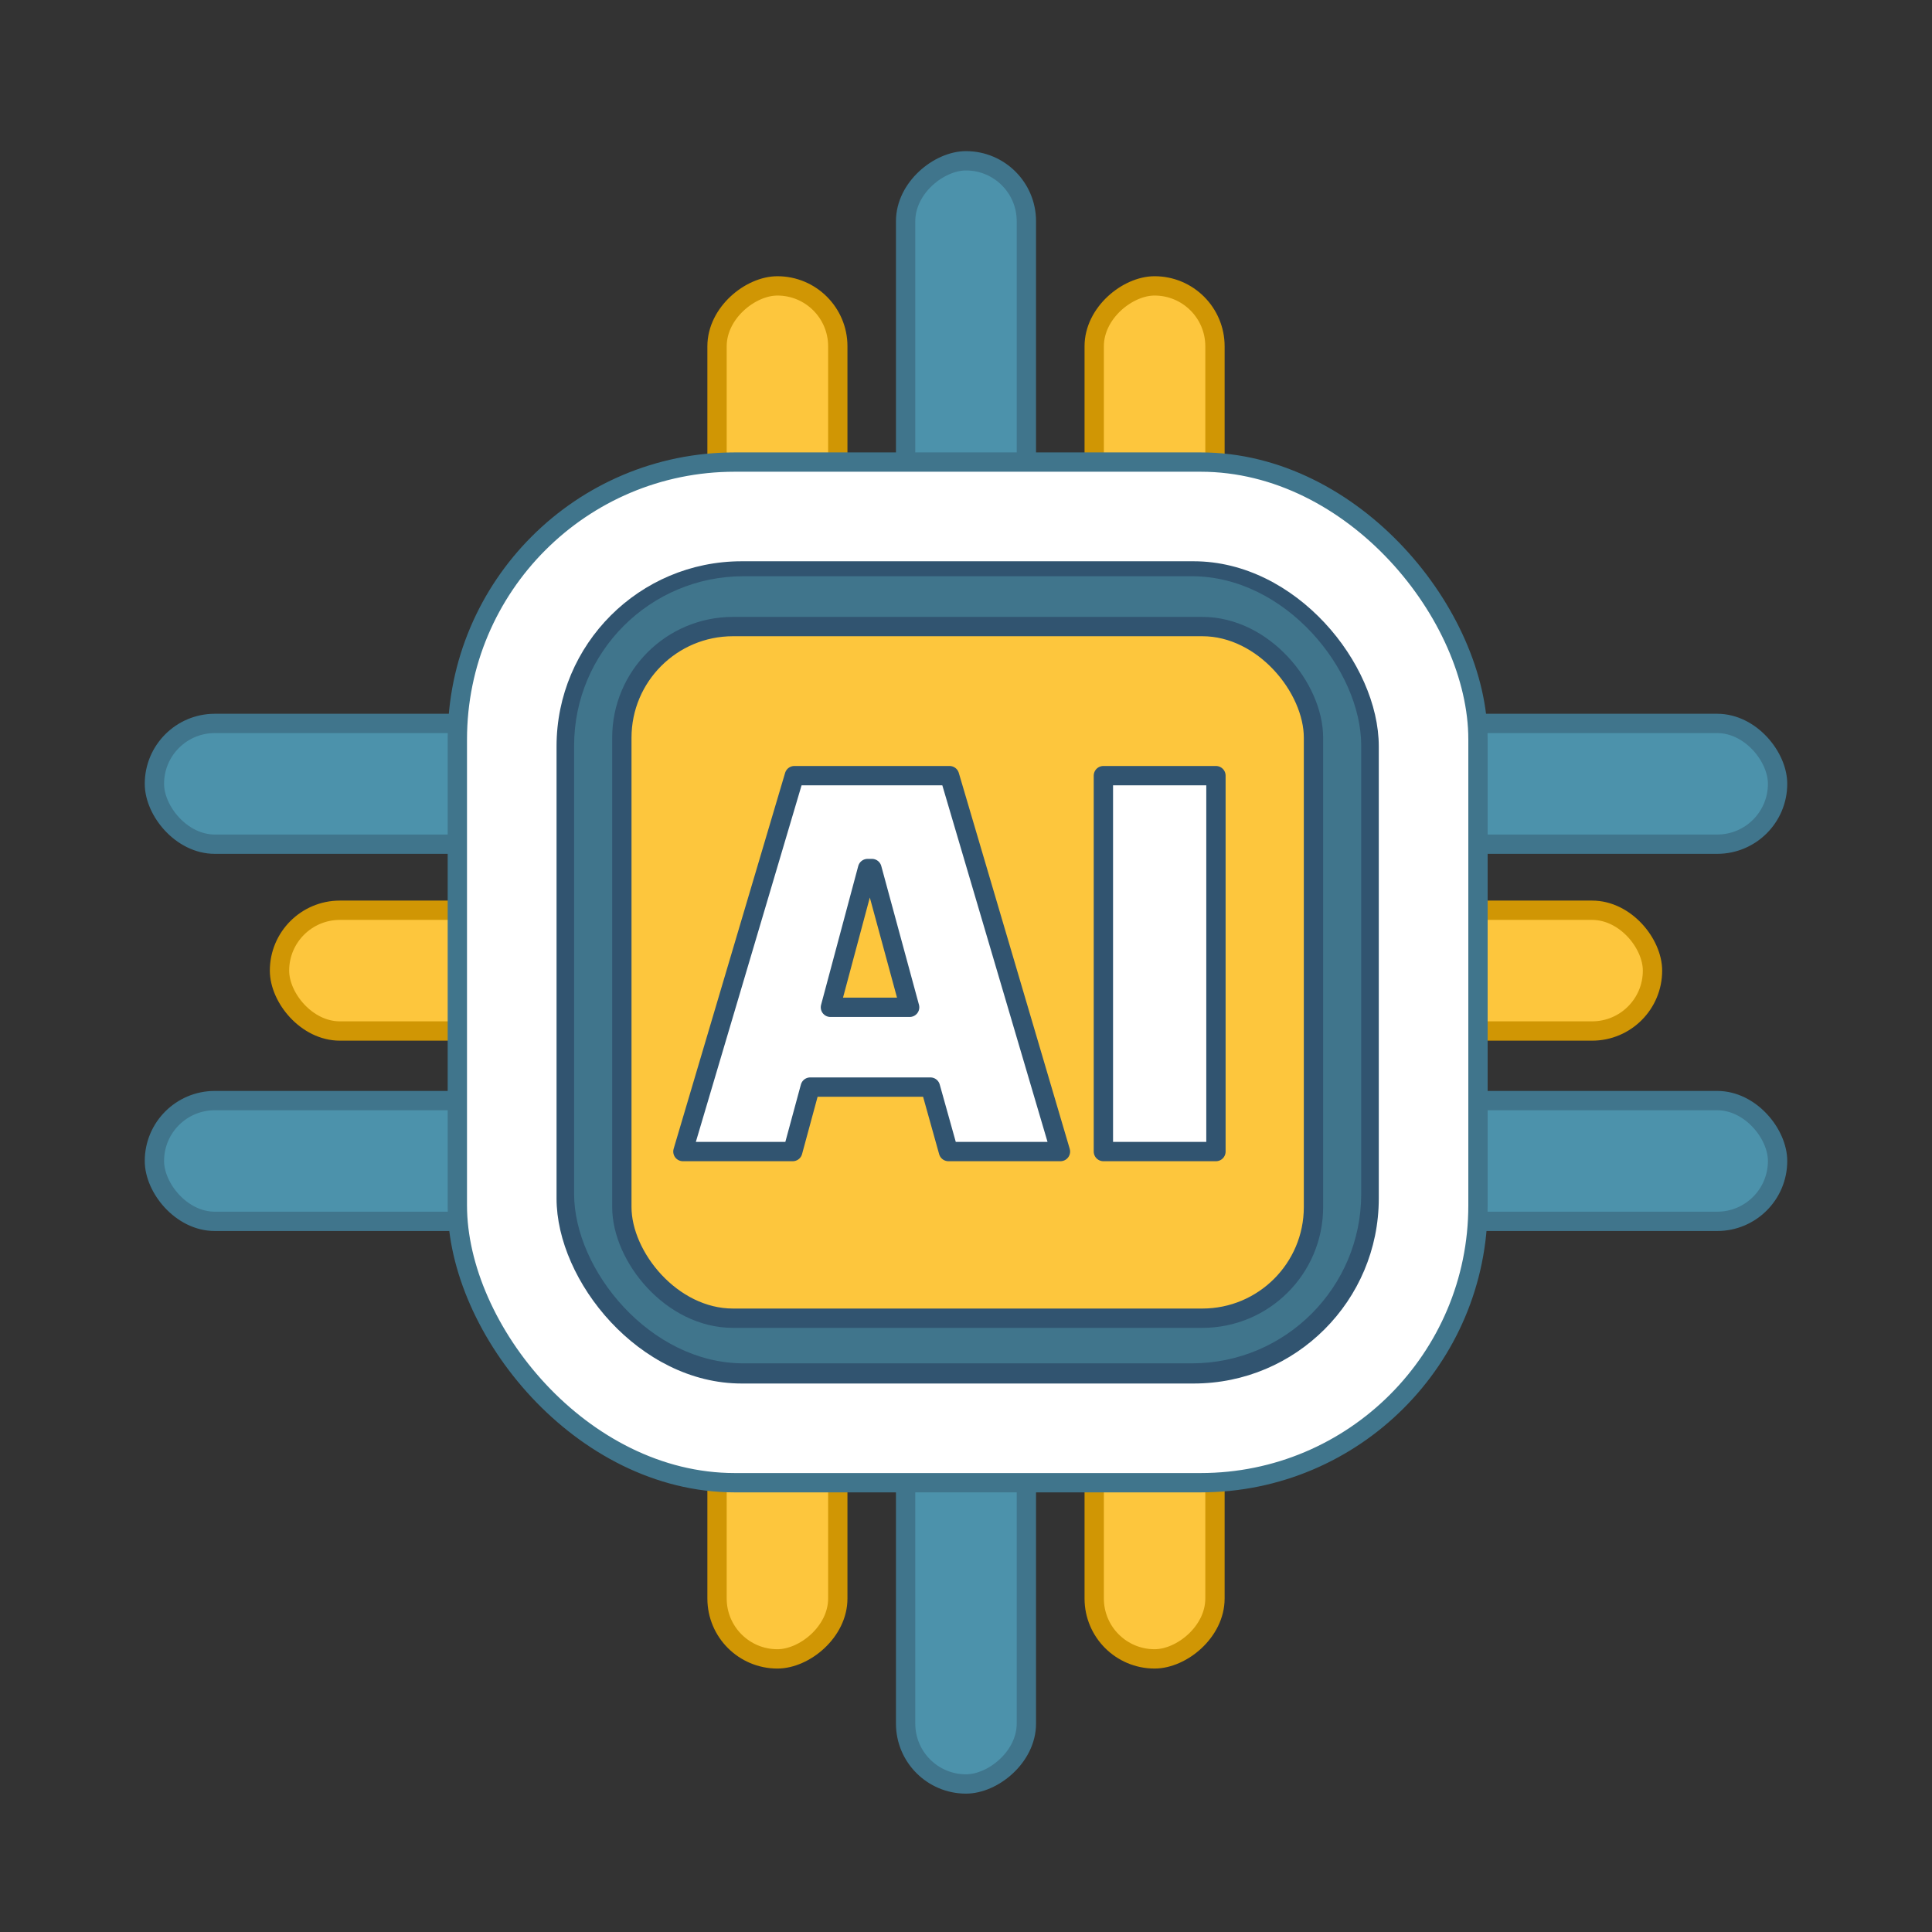
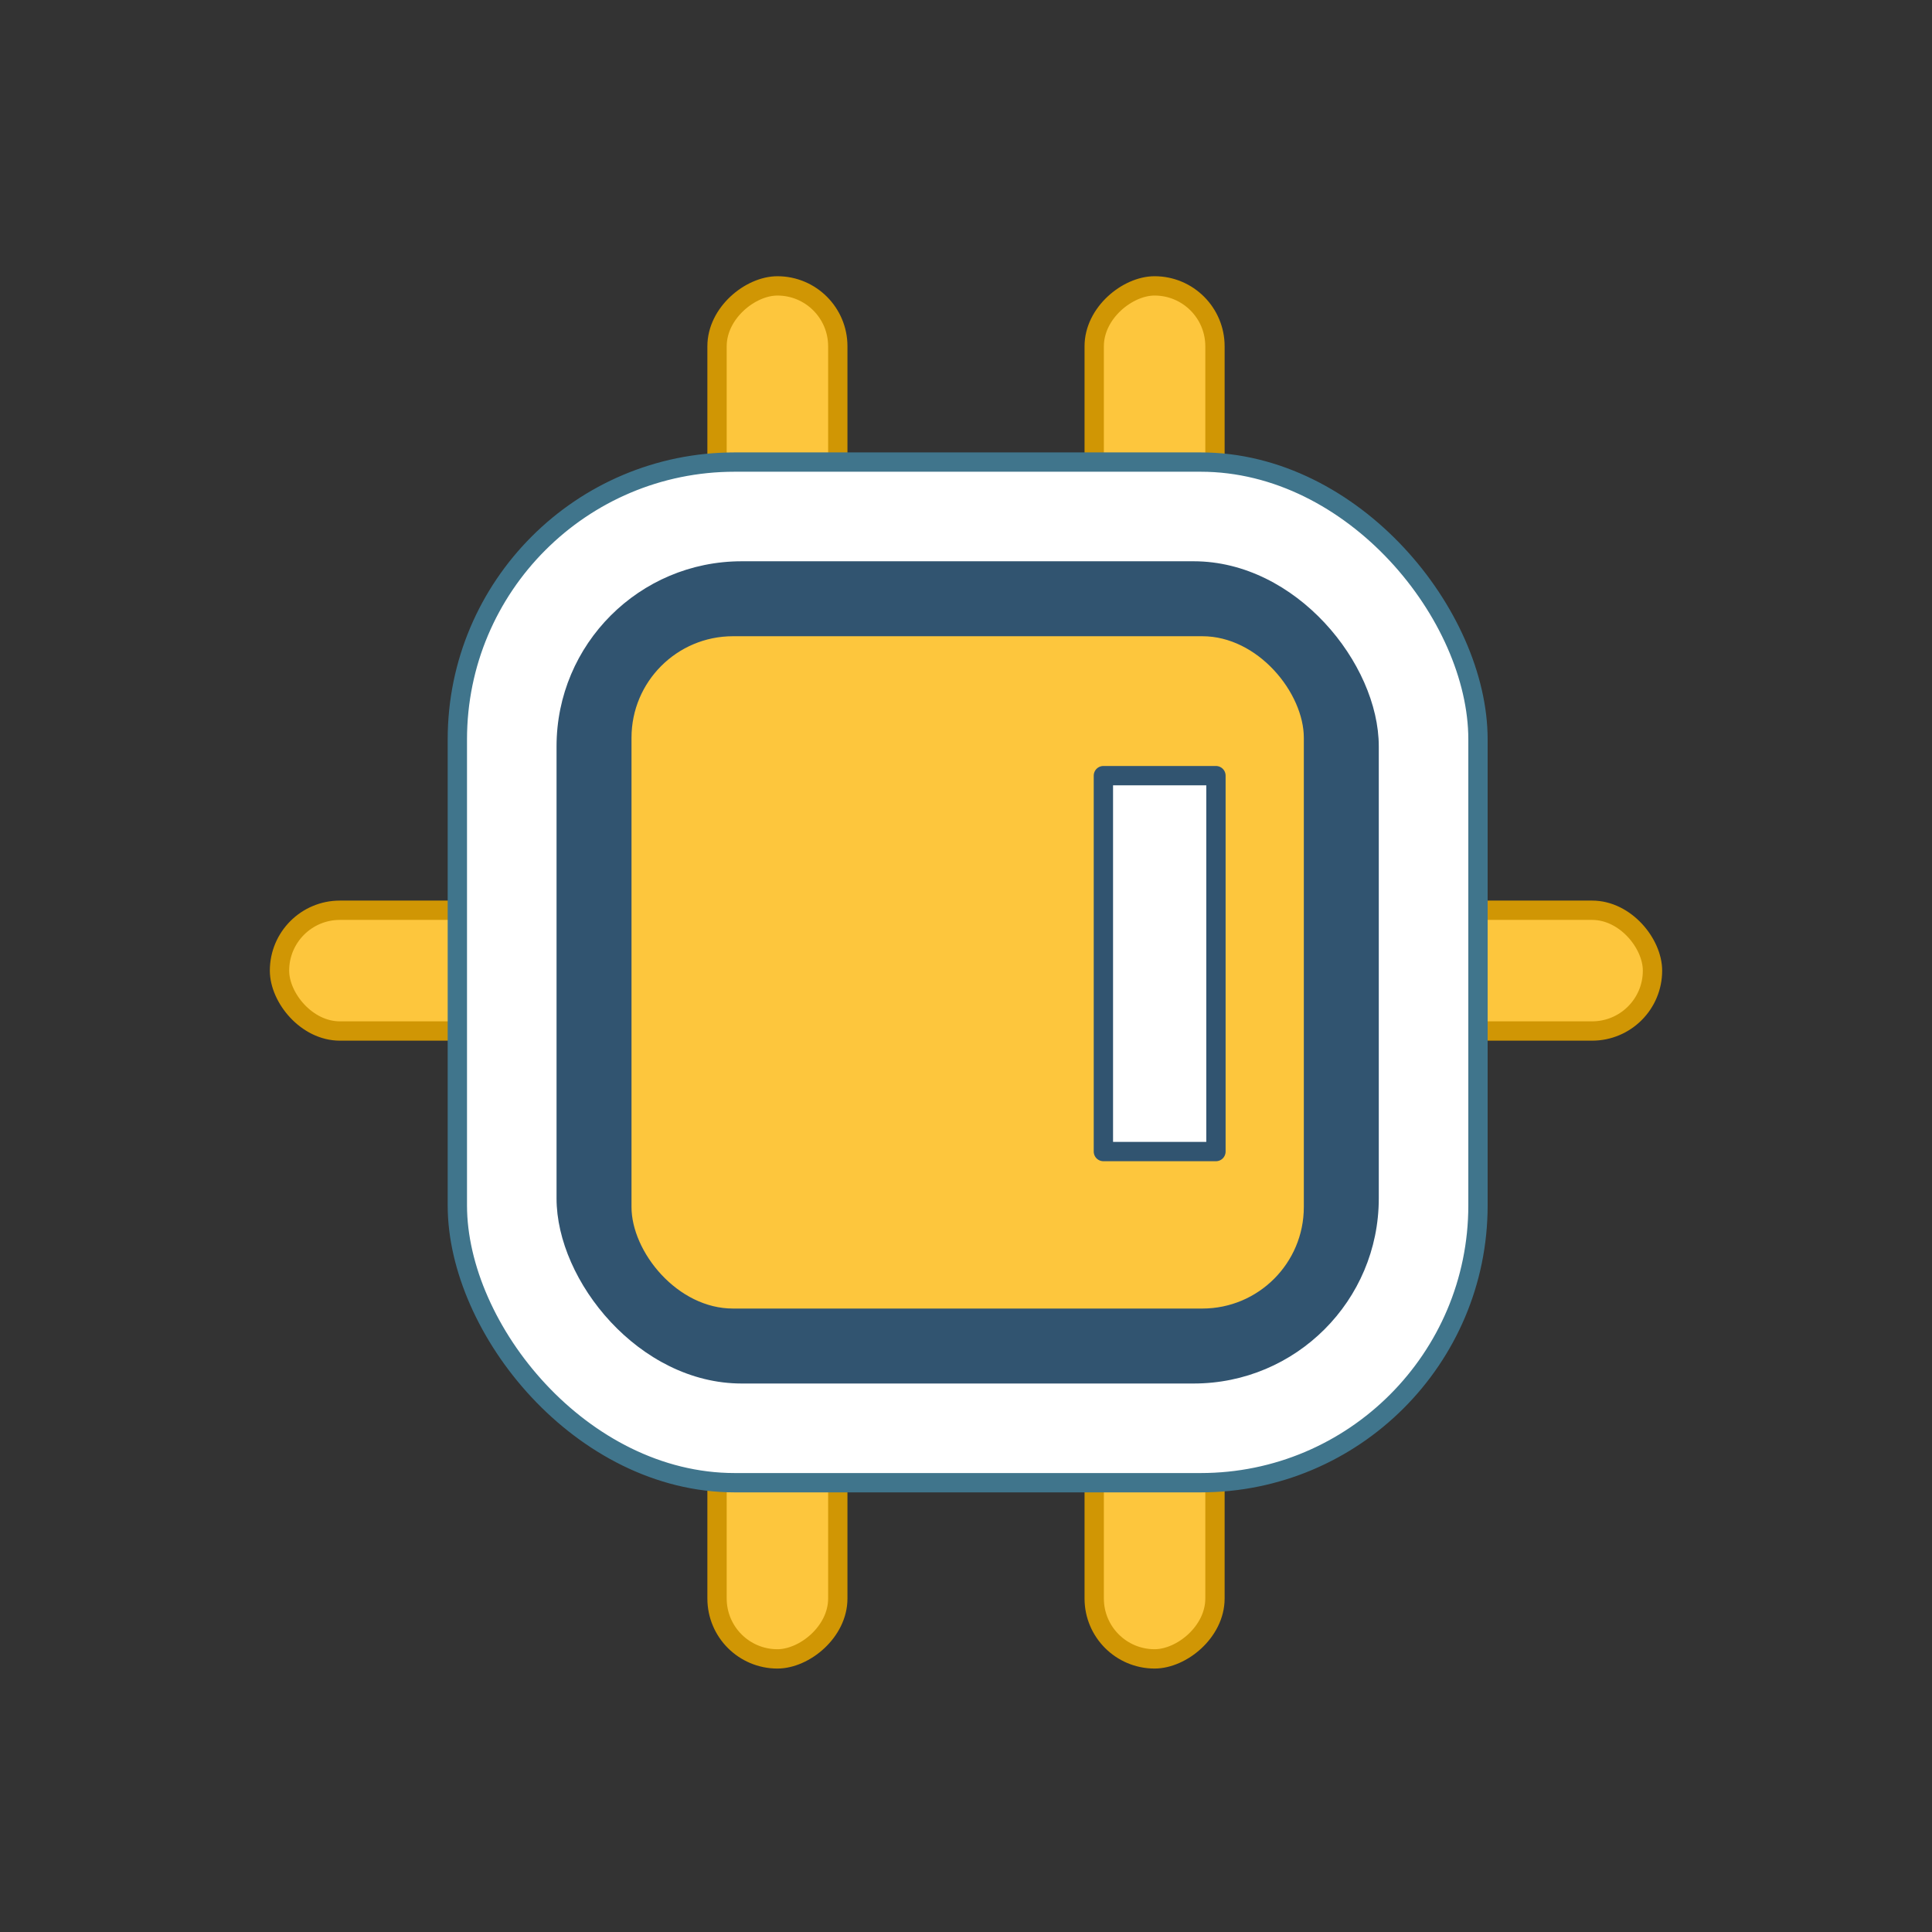
<svg xmlns="http://www.w3.org/2000/svg" id="d" data-name="Davanti" viewBox="0 0 400 400">
  <rect x="0" y="0" width="400" height="400" fill="#333333" stroke="none" />
  <defs>
    <style>
      .h, .i {
        fill: #fff;
      }

      .h, .i, .j, .k, .l {
        stroke-width: 4px;
      }

      .h, .k {
        stroke-miterlimit: 10;
      }

      .h, .l {
        stroke: #40758c;
      }

      .i, .j, .l {
        stroke-linecap: round;
        stroke-linejoin: round;
      }

      .i, .k {
        stroke: #315470;
      }

      .j {
        stroke: #d09604;
      }

      .j, .k {
        fill: #fdc63d;
      }

      .m {
        fill: #40758c;
      }

      .n {
        fill: #315470;
      }

      .l {
        fill: #4c92ab;
      }
    </style>
  </defs>
  <g id="e" data-name="Braces">
-     <rect class="l" x="31.97" y="227.866" width="336.06" height="25.001" rx="12.5" ry="12.5" />
-     <rect class="l" x="31.97" y="149.778" width="336.06" height="25.001" rx="12.5" ry="12.5" />
    <rect class="j" x="57.868" y="188.457" width="284.264" height="25.001" rx="12.5" ry="12.5" />
-     <rect class="l" x="31.97" y="188.822" width="336.06" height="25.001" rx="12.5" ry="12.5" transform="translate(401.322 1.322) rotate(90)" />
    <rect class="j" x="96.912" y="188.822" width="284.264" height="25.001" rx="12.5" ry="12.5" transform="translate(440.367 -37.722) rotate(90)" />
    <rect class="j" x="18.824" y="188.822" width="284.264" height="25.001" rx="12.5" ry="12.5" transform="translate(362.278 40.367) rotate(90)" />
  </g>
  <g id="f" data-name="Chip">
    <rect class="h" x="94.689" y="95.667" width="211.311" height="211.311" rx="57.411" ry="57.411" />
    <rect class="n" x="115.227" y="116.205" width="170.236" height="170.236" rx="38.326" ry="38.326" />
-     <rect class="m" x="118.863" y="119.304" width="162.962" height="162.962" rx="35.078" ry="35.078" />
    <rect class="k" x="128.746" y="129.724" width="143.197" height="143.197" rx="23.015" ry="23.015" />
  </g>
  <g id="g" data-name="AI">
-     <path class="i" d="M141.388,238.417l23.077-77.828h32.126l22.963,77.828h-23.189l-3.733-13.348h-24.887l-3.619,13.348h-22.737ZM171.93,208.553h16.403l-7.805-28.733h-.906l-7.692,28.733Z" />
    <path class="i" d="M228.445,238.417v-77.828h23.303v77.828h-23.303Z" />
  </g>
</svg>